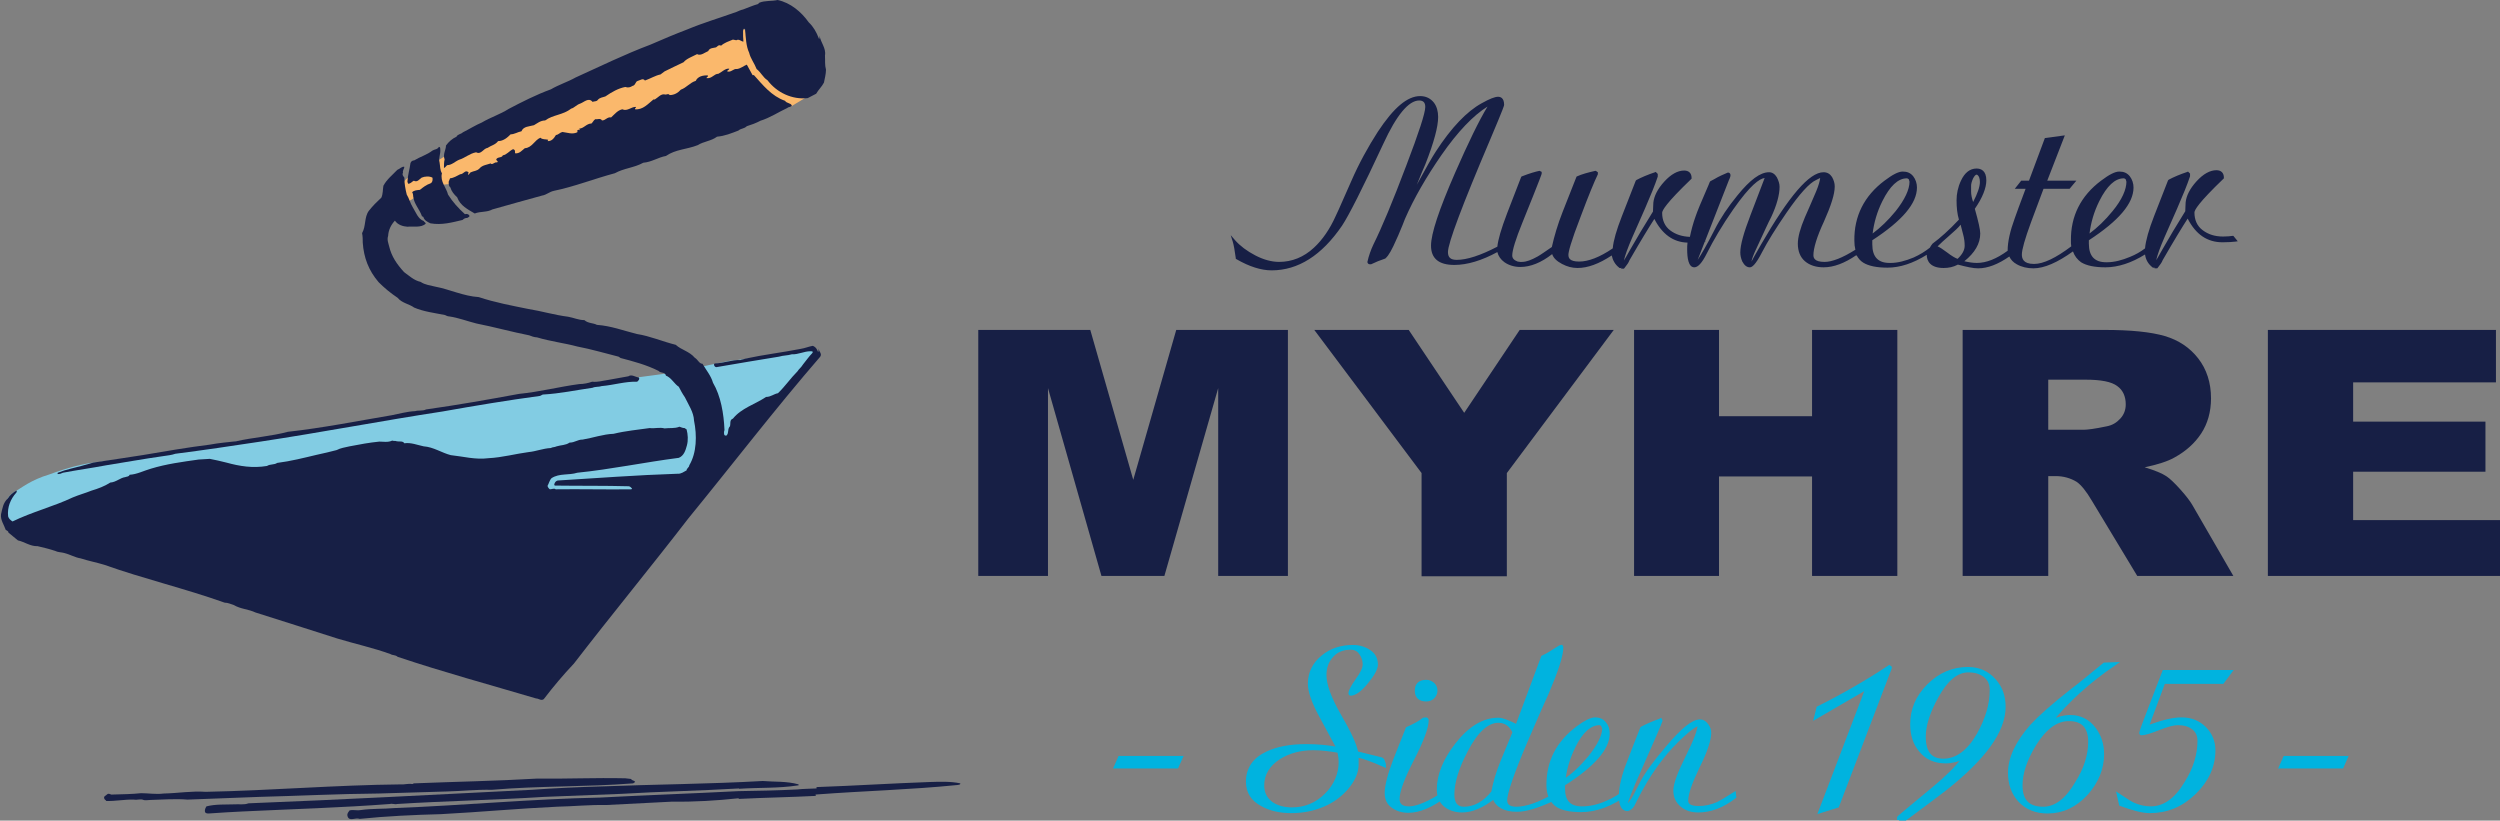
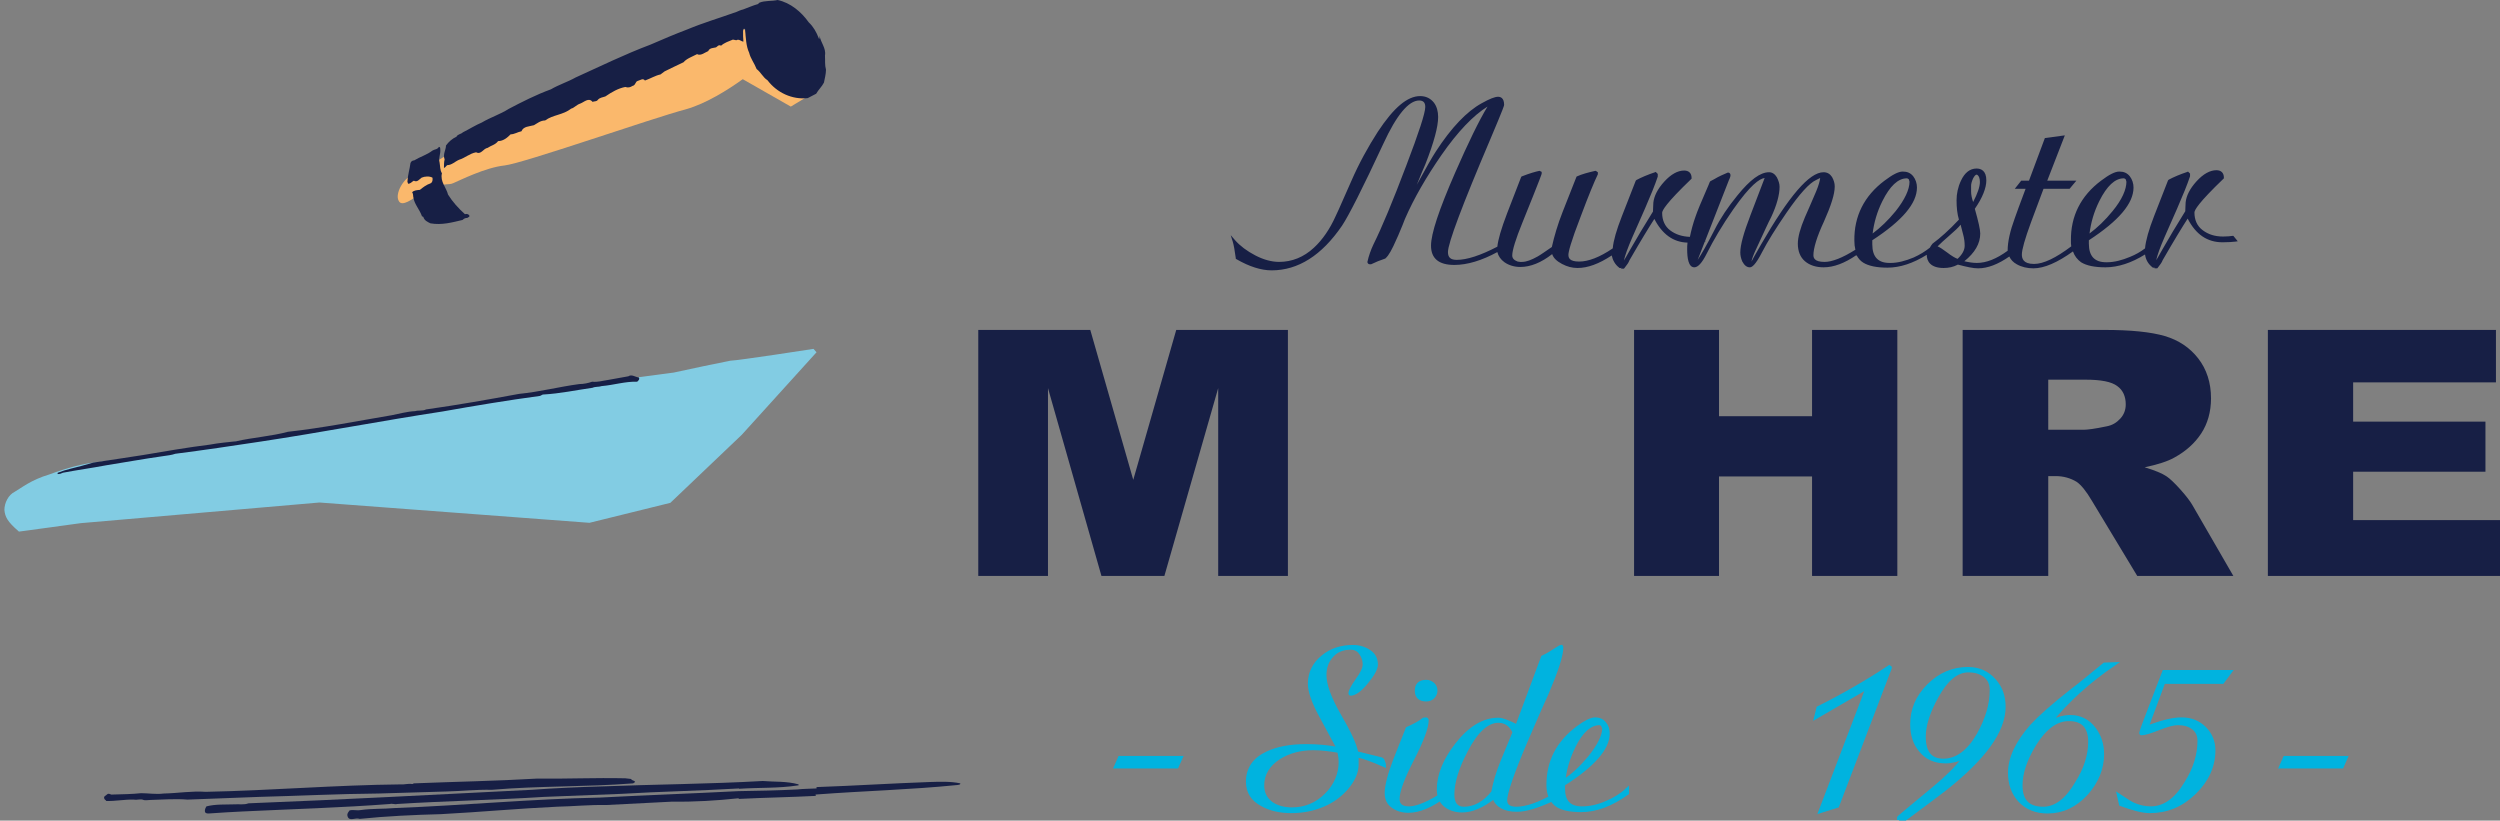
<svg xmlns="http://www.w3.org/2000/svg" version="1.1" id="Layer_1" x="0px" y="0px" viewBox="0 0 738.8 242.5" style="enable-background:new 0 0 738.8 242.5;" xml:space="preserve">
  <rect x="0" y="0" width="738.8" height="242.5" fill="#808080" stroke="none" />
  <style type="text/css">
	.st0{fill-rule:evenodd;clip-rule:evenodd;fill:#FFFFFF;}
	.st1{fill-rule:evenodd;clip-rule:evenodd;fill:#FAB86C;}
	.st2{fill-rule:evenodd;clip-rule:evenodd;fill:#82CCE3;}
	.st3{fill-rule:evenodd;clip-rule:evenodd;fill:#171F45;}
	.st4{fill:#171F45;}
	.st5{fill:#00B3DF;stroke:#00B3DF;stroke-miterlimit:10;}
</style>
  <g>
    <path class="st0" d="M203.3,21.4L203.3,21.4L203.3,21.4C203.3,21.4,203.3,21.4,203.3,21.4z" />
    <path class="st1" d="M219.5,23.4l14.2,8.1l4.8-2.9l-5.1-1.1l-9-7.9c0,0-1.4-4-3.1-7.6c-1.7-3.5-0.1-4.1-4.5-2.8   c-4.8,1.2-7.7,2.7-12.3,4.5c-4.8,1.7-18.7,8.8-24.6,11.2c-6,2.1-21.5,9.3-29.7,11.6c-8.4,2.7-23.9,13.2-27.5,14.7   c-3.6,1.3-6,6.1-4.9,8.1c0.9,2.1,4.4-0.7,6.3-2c1.8-1.1,2.9-0.7,5-2c2.5-1.3,3.4-0.5,4.9-1.2c1.7-0.7,9.4-4.6,15.1-5.2   c5.5-0.6,43.7-14,53.6-16.6C208.7,30.6,215.2,26.5,219.5,23.4z" />
    <path class="st2" d="M5.6,157.1l18.3-2.5l70.5-6.1l79.8,6l23.9-5.9l21.1-20.1l22.1-24.4l-0.9-1c0,0-21.9,3.4-24.6,3.5   c-2.7,0.5-12.6,2.6-16.7,3.5c-3.8,0.5-27.4,3.5-30.7,4.4c-3.3,1.1-94.1,15.3-100,16.2c-5.9,1-35.1,5.4-39.5,5.9   c-4.2,0.3-9.2,1.7-14.3,3.6c-5.4,1.6-8.3,4-10.2,5.1c-1.9,0.9-3.1,3.3-3.1,5.4C1.5,152.7,2.1,154.1,5.6,157.1z" />
    <path class="st3" d="M186.5,230.2l-1.7-0.2c-8.9-0.2-17.7,0.2-26.3,0.1c-11.8,0.7-24,0.9-36.2,1.4l-0.4,0.2   c-1.5-0.2-2.3,0.2-3.4,0.1c-19.6,0.2-38.1,1.8-57.7,2.2c-4.2-0.3-8,0.4-12.4,0.5c-2.3,0.3-4.6-0.1-6.7-0.1   c-2.8,0.3-5.3,0.3-8.4,0.4c-0.6,0.2-1.1-0.6-1.7,0c-0.4,0.4-1,0.5-0.8,1.1c0,0.4,0.4,0.4,0.6,0.8c2.7,0.1,5.5-0.5,8.2-0.4   c0.9,0.2,1.9-0.3,2.8,0.1c0.5,0.2,1.3,0,2.1,0c3.4-0.1,7.5-0.4,10.9-0.1l21.1-0.8c11.8-0.3,23.4-0.9,35.4-1l20-0.6   c4.5-0.1,8.7-0.6,13.5-0.5c13.9-1.2,27.8-0.8,41.7-1.9l0.6-0.4C187.4,230.5,186.8,230.8,186.5,230.2z" />
    <path class="st3" d="M283.8,231.5c-2.8-0.6-5.9-0.5-9-0.4c-11.4,0.4-22.1,1.1-33.5,1.5v0.4c-1.9,0.1-4,0.1-5.7,0.3   c-5.9,0.3-11.5,0.4-17.4,0.5c-13.7,0.7-27.6,1.2-41,1.9c-20,0.4-39.8,2.3-60.6,3.1c-3.4,0.3-6.5,0.1-10.1,0.6   c-1.2,0.2-2.1-0.2-3.2,0.1c-0.4,0.6-0.8,0.9-0.6,1.7c0.5,1.7,2.3,0.3,3.6,0.8c7.6-0.8,16.2-1.2,24-1.4c11.5-0.6,23.3-1.7,34.3-2.2   c4.8-0.1,9.7-0.6,14.5-0.5l19.6-1c6.5,0.1,13.1-0.3,19.6-1v0.2c7.8-0.4,15.2-0.5,22.8-0.9c0-0.2-0.2-0.4,0-0.4   c14.5-1.1,27.8-1.4,41.7-2.8C283.5,231.9,283.8,231.9,283.8,231.5z" />
    <path class="st3" d="M236,231.8c-3.6-1-7.2-0.7-10.6-1c-15.8,0.9-32.2,1-47.6,1.6c-7.1,0.2-13.7,0.5-20.6,1   c-28.2,1.4-55.6,2.9-83.8,4c-1.2,0.5-2.8,0.2-4.2,0.3c-2.5,0.1-5.5-0.1-8.2,0.6c-0.2,0.4-0.6,0.9-0.4,1.7c0.2,0.4,0.7,0.4,1.1,0.4   c3.7-0.3,6.7-0.4,10.1-0.6c14.5-0.7,29-1.1,43.4-2.2c0.8-0.2,1.6,0.2,2.1,0c14.1-0.9,29.5-1.2,43.4-2.1l22.9-0.9   c11.6-0.7,23.2-0.9,34.8-1.6v0.1c6.1-0.4,11.6-0.1,17.4-1C236,232.2,236,232,236,231.8z" />
    <path class="st3" d="M239,6.6c-2.2-3.1-5.4-5.8-9.2-6.6c-1.7,0.4-3.7,0.1-5.4,0.8l-0.4,0.4c-1.5,0.4-3,1.1-4.4,1.6   c-0.6,0.1-1.4,0.5-1.9,0.7c-5,1.8-9.8,3.2-14.6,5.2c-3.7,1.4-7.2,2.9-10.9,4.5c-7.7,2.9-14.8,6.4-22.1,9.7   c-2.3,1.3-4.9,2.1-7.3,3.5c-4.4,1.6-8.7,3.8-12.5,5.8c-2.5,1.6-5.4,2.5-7.9,4c-1.9,0.8-3.6,1.9-5.6,2.9c-0.6,0.6-1.5,0.5-1.9,1.3   c-1.3,0.6-2.3,1.5-3.1,2.6c0,1.3-1,2.6-0.4,4.1c-0.2,0.8-0.2,1.7-0.2,2.5c0.4,0,0.6-0.6,1-0.8c1.3,0,2.3-1.1,3.5-1.6   c1.7-0.5,3-1.8,5-2.2c1.5,0.8,2.1-1.1,3.4-1.3c1-0.7,2.3-0.9,3.1-2c1.6,0,2.8-1.1,3.7-2c1.1,0,2.1-0.7,3.2-0.9   c0.6-1.5,2.3-1.4,3.7-1.8c0.9-0.5,1.9-1.4,3.3-1.4c2.3-1.7,5.3-1.6,7.7-3.5c0.9-0.2,1.5-1.1,2.7-1.5c1.1-0.4,2.5-1.9,3.6-0.5   c0.6-0.2,1.2-0.1,1.5-0.5c0.6-0.8,1.5-0.8,2.3-1.1c1.9-1.3,3.8-2.4,5.9-2.8c0.8,0.3,1.5,0.1,2.1-0.3c1-0.2,0.8-1.3,1.6-1.5   c0.8-0.2,1.5-0.9,2.1-0.1c1.7-0.6,3.1-1.5,4.6-1.8l1.2-0.9c1.9-0.9,3.6-1.8,5.6-2.7c0.9-1.1,2.7-1.7,4-2.4c1.1,0.6,2.3-0.5,3.3-0.9   c0.4-1,1.6-0.9,2.3-1.1c0.4-0.2,0.7-0.9,1.5-0.5c1-0.9,2.3-1.3,3.5-1.8l1,0.2c0.8-0.5,1.5,0.4,2.1,0.4c-0.1-0.9-0.1-2.1-0.1-3.2   l0.2-0.6c0.2,0,0.4,0,0.4,0.2c0.2,2.5,0.3,5,1.2,6.9c0.4,1.7,1.5,3,2.2,4.8c1.3,1,1.9,2.5,3.2,3.3c2.8,3.7,7.3,5.8,11.9,5.3   l2.5-1.3c0.6-1.1,1.7-2.1,2.3-3.3c0.2-1.1,0.6-2.5,0.6-3.8c-0.4-1.5-0.2-2.6-0.3-4.2c0.4-2.2-1.3-3.8-1.6-5.9v0.9h-0.2   C241.3,9.5,240.3,7.8,239,6.6z" />
-     <path class="st3" d="M222.4,22.2l-1.7-3.1c-1,0.4-1.7,1.1-2.9,1.3c-1.1-0.2-1.7,1.1-2.9,0.7c0-0.4,0.6-0.4,0.6-0.8   c-1.1-0.2-2.3,1.1-3.2,1.5c-1.3,0-1.9,1.5-3.5,1.3c0-0.4,0.6-0.4,0.4-0.8c-1.5-0.1-3,0.3-3.6,1.6c-1.7,0.5-2.7,2-4.4,2.6   c-0.8,0.9-1.9,1.6-3.3,1.6c-0.4-0.6-0.9,0-1.5-0.2c-1.1-0.2-1.9,0.9-2.9,1.5h-0.4c-1.6,1.3-3.1,3.1-5.4,2.9   c-0.2-0.4,0.4-0.4,0.2-0.7c-1.3-0.1-2.5,1.4-4,0.7c-1.4,0.3-2.3,1.5-3.3,2.4c-1.2-0.2-1.6,0.9-2.7,0.9c-0.4-0.8-1.5-0.2-1.9-0.4   c-0.6,0.3-0.6,0.7-1.2,1.3c-1.5,0-2.3,1.5-3.6,1.5l0.1,0.4c-0.1,0.3-0.1-0.2-0.5,0c-0.4,0.1,0,0.3-0.2,0.7   c-1.5,0.7-2.8,0.1-4.4-0.1c-0.8,0.2-1.1,0.8-1.9,0.9c-0.6,1-1.3,1.9-2.5,1.8c0-0.1,0.2-0.1,0.2-0.4c-0.8-0.2-1.7,0-2.3-0.6   c-1.7,0.7-2.5,3-4.6,3.1c-0.8,0.6-1.6,1.7-2.9,1.5c0-0.2,0-0.4,0-0.6c0-0.4-0.4-0.6-0.6-0.6c-1.1,0.5-1.9,1.7-3,1.8   c-0.2,0.7-1.2,0.5-1.7,0.9c-0.8,0.6,0.7,0.8,0,1.2c-0.8-0.2-1.4,0.9-1.9,0.3c-1.1,0.4-2.5,0.5-3.3,1.5c-0.8,0.8-1.7,0.7-2.5,1.1   c-0.4,0.1-0.6,0.9-0.9,0.7c0-0.4,0.4-0.6,0-0.8c-0.9-0.6-1.3,0.7-2.3,0.7c-1,0.5-1.9,1.1-3,1.2l-0.4,1c0,0.8,0,1.3,0.5,1.7   c0.3,1.1,1.1,2.1,2,2.9c0.9,2.5,3.2,3.6,5.2,4.8c1.7-0.7,3.6-0.3,5.2-1.2c5-1.4,9.9-2.8,14.7-4.1c1.3-0.2,2.1-1.1,3.5-1.4   c5.9-1.2,12-3.6,18-5.2c2.7-1.5,5.7-1.6,8.4-3.1c2.5-0.2,4.4-1.6,6.7-2c2.9-2,6.1-1.9,9.4-3.2c1.7-1.1,4-1.2,5.7-2.5   c2.3-0.2,4.2-1,6.3-1.8c0.8-0.7,1.7-0.5,2.5-1.3c1.3-0.4,2.7-0.9,4-1.6c2.9-0.9,5.4-2.6,8-3.8c0.4-0.4,1.2-0.2,1.3-0.7   c-0.3-0.8-1.5-0.6-2-1.4c-4-1.4-6.6-4.7-9.2-7.6L222.4,22.2z" />
    <path class="st3" d="M130.1,44c0-0.2,0-0.6-0.4-0.6c-0.4,0.8-1.3,0.7-1.9,1.1c-1.7,1.3-3.6,1.8-5.4,2.9c-0.4,0-0.9,0.2-1.1,0.8   c-0.2,1.7-0.8,3.5-0.9,5.5l0.2,0.6c0.8,0,1.2-0.7,1.7-0.9c1,0.6,1.7-0.5,2.3-0.9c0.9-0.4,2.3-0.5,3.2,0c0.1,0.4,0.1,1.4-0.6,1.7   c-1.2,0.4-2.1,1.1-3.1,1.9c-0.8,0.1-1.7,0.1-2.3,0.7c0.4,0.6,0.2,1.1,0.4,1.7c0.3,1.9,1.8,3.4,2.5,5.4l0.4,0.2   c0.3,1.1,1.3,1.5,2.1,1.9c3.4,0.6,6.5-0.3,9.5-1c0.4-0.4,0.8-0.6,1.4-0.6c0.2-0.2,0.8-0.3,0.6-0.7c-0.2-0.4-0.8-0.6-1.3-0.4   c-1.9-1.7-3.7-3.7-5-5.8c-0.5-2.1-2.4-3.8-1.8-6.3c-0.6-0.9-0.5-2.1-0.7-3.2C129.5,46.7,130.3,45.5,130.1,44z" />
-     <path class="st3" d="M119.1,51c-0.2-0.6,0.4-1.2,0.4-1.7c-0.7-0.2-1.3,0.6-2.1,0.9c-1.4,1.5-3.1,2.8-4.1,4.7   c-0.2,1.1-0.1,2.4-0.6,3.5c-1.4,1.3-2.5,2.4-3.7,3.9c-1.4,1.9-0.8,4.5-2,6.6c0.2,1,0.2,1.9,0.2,2.8c0.3,4.4,1.7,8.2,4.7,11.7   c1.7,1.7,3.5,3.2,5.6,4.6c1.3,1.6,3.4,1.8,4.9,2.9c2.8,1.2,6.1,1.6,9.1,2.2c0.4,0.2,0.8,0.4,1.2,0.4c2.8,0.4,5.3,1.4,8.1,2.1   c5.1,1,10.5,2.5,15.6,3.5c0.5,0.2,1.5,0.6,2.3,0.6c4,1.2,8.2,1.7,11.9,2.7c4.2,0.8,8.2,2,12.2,3l0.6,0.4c3.8,1,7.6,2,11.2,3.8   c0.7,0.8,1.9,0.2,2.2,1.4c1.6,0.6,2.5,2.5,3.8,3.3c0.5,1,1.1,2.1,1.8,3.1c1.1,2.3,2.6,4.4,2.7,6.9c0.9,4.4,0.8,9.5-1.4,13.2   c0,0.6-0.8,0.9-0.8,1.5c-0.8,0.4-1.6,1.1-2.7,1c-12.2,0.4-23.8,1.3-35.4,2c-0.6,0.2-0.8,0.5-1,1.1c0,0.4,0.1,0.4,0.4,0.4   c7,0.1,14.5,0,21.7,0.2l0.4,0.2c0.2,0.2,0.8,0.6,0.2,0.7c-7.2,0.1-14.9-0.1-22.3,0c-0.4-0.4-1.1,0-1.7,0c-0.3-0.2-0.6-0.6-0.7-1   c0.4-0.7,0.6-1.7,1.2-2.3c2.3-1.5,5.1-0.8,7.6-1.6c9.9-1,19.9-3.1,30-4.4c1.5-0.6,2-2.2,2.4-3.7c0.4-1.5,0.3-3.2-0.1-4.7l-0.6-0.4   c-0.6,0-0.9-0.2-1.5-0.4c-1.5,0.6-2.9,0.3-4.4,0.5c-1.5-0.4-2.9,0.1-4.4-0.1c-3.4,0.5-7,0.8-10.7,1.7c-3,0.1-6.1,1.2-9.1,1.7   c-1.6,0-2.3,0.9-3.9,0.9c-1.1,0.8-2.5,0.7-3.8,1.1c-0.6,0.3-1.3,0.2-1.7,0.5c-2.3,0.1-4.4,1-6.6,1.2c-3.8,0.5-7.8,1.6-11.8,1.8   c-4,0.5-7.4-0.5-11.2-0.9c-2.7-0.7-5.1-2.4-8-2.6c-1.9-0.4-3.8-1.2-5.7-0.9c-0.5-0.8-1.5-0.4-2.3-0.6c-0.4-0.2-0.8,0-1.3-0.2   c-1.2,0.6-2.7,0.3-3.8,0.3c-3,0.3-5.7,0.8-8.8,1.4c-1.3,0.3-2.7,0.5-3.8,1.1c-1.9,0.5-4,1-5.9,1.4c-3.8,0.9-7.7,1.9-11.7,2.4   c-0.8,0.6-2.1,0.3-3,0.9c-4.2,0.7-8,0.1-12-1c-1.7-0.4-3.2-0.8-4.9-1.1l-3.3,0.2c-4.9,0.7-9.5,1.3-14.1,2.7   c-2.1,0.6-4.2,1.7-6.3,1.8c-0.2,0.6-0.8,0.5-1.3,0.7c-1.5,0.2-2.7,1.5-4.4,1.6c-1.7,1.1-3.6,1.8-5.6,2.4c-1.7,0.7-3.6,1.2-5.5,2   c-5.7,2.7-12.1,4.3-17.8,7.1c-0.6-0.4-1.1-0.8-1.3-1.5c-0.3-2.7,0.7-5.1,2.4-7c0.2-0.2,0.2-0.6,0-0.6c-1,0.6-1.9,1.3-2.5,2.3   c-1.4,1.3-1.6,3-2,4.7c-0.2,1.7,0.9,3.1,1.4,4.6c0.4,0.2,0.8,0.4,0.8,0.8l2.8,2.3c1.9,0.4,3.7,1.8,5.8,1.7c1.7,0.4,3.4,0.8,5.2,1.4   c0.7,0.4,1.9,0.4,2.6,0.6c1.7,0.4,3.4,1.4,4.9,1.6c2.5,0.8,4.7,1.2,7,1.9c11.5,4.1,23.8,7,35.6,11.2c1,0,1.7,0.4,2.7,0.7   c2,1.2,4.3,1.2,6.4,2.2c8.1,2.6,16.2,5.1,24.2,7.7c5.3,1.6,10.8,2.8,15.7,4.6c0.6,0.4,1.5,0.2,2.1,0.8c13.4,4.5,27.4,8.3,40.9,12.3   c0.8,0,1.5,0.8,2.3,0.2c2.9-3.8,5.7-7.1,8.9-10.5c11.1-14.4,22.8-28.6,33.9-43c13-15.9,25.5-32.2,38.9-47.7   c0.6-0.9-0.4-1.5-0.5-2.4v0.9h-0.2c-0.2-0.5-0.5-1.3-1.5-1.7c-1.2,0.2-2.3,0.7-3.6,0.9c-5.6,1.1-10.9,1.7-16.4,2.9   c-0.4,0.2-1,0.2-1.4,0.4c-2.6-0.1-4.7,0.9-7.6,1c-0.2,0.2-0.2,0.3-0.2,0.3c0,0.4,0.3,0.8,0.7,0.8c6.3-1.1,12.4-2.1,18.5-3.1   c1.3-0.4,2.5-0.3,3.8-0.7c1.9,0.1,3.6-0.9,5.5-0.9c0.4,0,1,0,0.5,0.6c-0.9,0.9-1.8,2.2-2.7,3.3c-0.6,1-1.2,1.3-1.6,2   c-2.1,2.1-3.7,4.5-5.8,6.5c-1.2,0.2-2.1,1.1-3.5,1.1c-3.3,2.2-7.3,3.3-9.8,6.4c-1.1,0.4-0.6,1.5-0.9,2.3c-0.8,0.8-0.2,1.9-1,2.7   c-0.2,0.1-0.4,0-0.6-0.1c-0.2-0.3-0.2-1.1,0-1.5c-0.2-4.9-1.1-10.1-3.4-14c-0.6-2.1-2-3.7-3.1-5.6c-1,0-1.3-1.2-2.3-1.8   c-1.6-1.9-4-2.3-5.6-3.8c-4-1-7.6-2.6-11.5-3.2c-4-1-7.6-2.4-11.8-2.7c-1.1-0.6-2.6-0.4-3.7-1.4c-1.7,0-3.1-0.7-4.8-1   c-4-0.5-8-1.7-11.8-2.3c-4.9-1-9.8-1.9-14.6-3.5c-4.6-0.3-8.6-2.3-12.9-3.1c-1.5-0.4-3-0.5-4.3-1.4c-1.9-0.4-3.4-1.8-4.9-2.9   c-2.1-2.3-3.7-4.6-4.4-7.6c-0.2-0.9-0.7-1.9-0.3-3.1c0.1-1.7,0.8-3.2,2-4.5c0.9,1.3,2.4,1.7,3.7,1.8c1.7-0.2,4,0.4,5.4-0.9   c0-0.4-0.4-0.4-0.6-0.8c-1.7-0.6-2.3-2.6-3.2-4c-0.8-1.3-1.1-2.7-1.8-3.8c-0.4-1.6-0.7-3.3-0.7-4.8C119.7,52.4,118.6,51.9,119.1,51   z" />
    <path class="st3" d="M188.7,111.5c-0.9,0-2-1-3-0.3l-6.1,1.1c-1.5,0.2-3,0.7-4.6,0.5c-1.1,0.4-2.5,0.7-3.8,0.7   c-6,0.8-11.7,2.3-17.8,2.9c-9.2,1.7-18.3,3.3-27.5,4.6c-0.9,0.5-2.3,0.2-3.2,0.5c-2.4,0.1-4.8,0.8-6.9,1.2   c-10.1,1.7-20.6,3.8-30.7,4.9c-4.8,1.3-10.5,1.7-15.3,2.8c-2.7,0.3-5.1,0.5-7.8,1c-6.5,0.8-13.4,2-19.9,3.1   c-4.8,0.7-9.5,1.5-14.5,2.2c-2.3,0.7-4.4,1.2-6.7,1.8c-1.3,0.3-2.5,0.7-3.8,1.2c0,0-0.2,0.4,0,0.4c0.6,0,1.1-0.2,1.5-0.4   c4.2-0.8,8.6-1.4,12.8-2.2c5.7-0.9,11.1-1.9,16.8-2.7c1.3-0.2,2.5-0.3,3.6-0.7c8.6-1.1,16.6-2.3,25.2-3.6   c17.9-2.7,36.1-6.2,53.8-8.9c9.6-1.7,19.1-3.3,28.8-4.6l0.8-0.4c5.3-0.3,9.7-1.3,14.7-2c0.9-0.4,1.9-0.2,2.7-0.5   c3.6-0.3,6.9-1.4,10.5-1.3C188.7,112.5,189.2,111.9,188.7,111.5z" />
  </g>
  <g>
    <g>
      <path class="st4" d="M584.6,79.3c2.8,0,5.9-1.2,9.2-3.5c0.4,0.9,1.1,1.7,2.2,2.3c1.4,0.8,3.1,1.2,4.9,1.2c3.2,0,7.1-1.7,11.7-5    c0.5,1.4,1.3,2.4,2.4,3.2c1.6,1,4,1.5,7.2,1.5c3.7,0,7.7-1.3,11.7-3.8c0.2,1.5,0.9,2.8,2.2,3.8l0.1,0.1l0.1,0c0.2,0,0.3,0,0.3,0.1    l0.1-0.3v0.4h0.8l0.1-0.1c0.8-1,1.3-1.7,1.5-2.3c3.4-5.9,5.9-10,7.4-12.3c2.4,4.7,5.8,7,10.3,7c1.7,0,3-0.1,3.8-0.2l0.7-0.1    l-1.3-1.6l-0.2,0c-0.7,0.1-1.6,0.2-2.8,0.2c-2.4,0-4.4-0.6-6.1-1.9c-1.6-1.2-2.4-3-2.4-5.2c0-0.7,1.1-2.8,8.6-10l0.1-0.1v-0.2    c0-1.4-0.8-2.2-2.2-2.2c-1.9,0-3.9,1.1-5.9,3.3c-2,2.2-3,4.3-3.2,6.2c0,0.6-0.1,1.4-0.1,2.3v0.3c-2.6,4.2-4.9,8-6.7,11.2    c-1,1.8-1.6,2.8-1.9,3.3c0.3-1.4,1.1-3.7,2.5-6.9l3.7-8.4c1.7-3.9,3-7.1,3.8-9.5l0-0.1l0-0.7l-0.6-0.6l-0.2,0.1    c-2.1,0.7-4,1.5-5.5,2.3l-0.1,0.1l-0.1,0.1c-2,5.2-3.4,8.7-4.1,10.5c-1.6,4.1-2.5,7.3-2.7,9.6c-1.3,1-2.7,1.8-4.4,2.5    c-2.4,1-4.7,1.6-6.8,1.6l-0.3,0c-3.4,0-5.1-1.8-5.1-5.5V71c8.9-5.8,13.2-10.9,13.2-15.6c0-1.2-0.4-2.4-1.1-3.3    c-0.8-1-1.8-1.4-3.1-1.4c-1.3,0-3,0.9-5.4,2.7c-6,4.5-9,10.5-8.9,17.7c0,0.6,0,1.2,0.1,1.7c-4.5,3.4-8.2,5.2-11,5.2    c-3.2,0-3.6-1.6-3.6-2.8c0-1.4,0.9-4.6,2.7-9.5l3.7-9.9h7.7l2-2.4H605l5.2-13.4l-5.9,0.8l-4.7,12.6l-2.3,0l-1.9,2.4l3.2,0    c-1.7,4.5-2.7,7.3-3.2,8.7c-1.4,3.8-2.1,7-2.1,9.5c0,0,0,0.1,0,0.1c-3.3,2.4-6.3,3.6-9.1,3.6c-1.2,0-2.4-0.2-3.7-0.5    c3.1-2.5,4.7-5.2,4.7-8.2c0-1.1-0.5-3.4-1.6-7.3c2.3-3.3,3.4-6.2,3.4-8.4c0-2.9-1.6-3.5-2.9-3.5c-1.9,0-3.5,1.2-4.6,3.6    c-0.9,1.9-1.3,3.9-1.3,5.8c0,2.1,0.2,4,0.7,5.7c-2.9,3.1-5.5,5.4-7.8,7.1c-0.3,0.4-0.6,0.8-0.8,1.2c-1.4,1.1-3,2.1-4.8,2.9    c-2.4,1-4.7,1.6-6.8,1.6l-0.3,0c-3.4,0-5.1-1.8-5.1-5.5v-0.9l0,0l0,0V71c8.9-5.8,13.2-10.9,13.2-15.6c0-1.2-0.4-2.4-1.1-3.3    c-0.8-1-1.8-1.4-3.1-1.4c-1.3,0-3,0.9-5.4,2.7c-6,4.5-9,10.5-8.9,17.7c0,1,0.1,1.9,0.3,2.7c-3.8,2.4-6.9,3.6-9.1,3.6    c-3,0-3.3-1.2-3.3-2c0-2,1-5.4,3.1-9.9c2.1-4.7,3.2-8.1,3.2-10.4c0-1-0.3-1.9-0.8-2.8c-0.6-0.9-1.4-1.4-2.5-1.4    c-4.2,0-10.2,7-18.5,21.4c-1.8,3.1-2.5,4.4-2.8,5c0.1-0.7,0.5-1.9,1.7-4.4c2-4.3,3.3-7.2,4.1-8.7c1.7-3.6,2.5-6.7,2.5-9    c0-0.9-0.3-1.8-0.8-2.8c-0.6-1-1.4-1.5-2.3-1.5c-2.6,0-5.6,2.2-9.4,6.9c-2.7,3.3-5,6.7-6.7,10.1c-2.3,4.5-4,7.4-5,8.9l2.1-5.4    l0.2,0l-0.1-0.2l7-17.9c0.5-1,0.5-1.4,0.5-1.5c0-0.4-0.2-0.7-0.6-0.8l-0.1,0l-0.1,0c-1.2,0.5-2.6,1.1-4.1,2    c-1,0.5-1.1,0.6-1.1,0.6c-0.1,0.1-0.1,0.1-0.5,1.1c-2.2,5-3.4,8-3.8,9.2c-0.8,2.2-1.3,4.2-1.7,6.1c-2.3-0.1-4.2-0.7-5.8-1.9    c-1.6-1.2-2.4-3-2.4-5.2c0-0.7,1.1-2.8,8.6-10l0.1-0.1v-0.2c0-1.4-0.8-2.2-2.2-2.2c-1.9,0-3.9,1.1-5.9,3.3c-2,2.2-3,4.3-3.2,6.2    c0,0.6-0.1,1.4-0.1,2.3v0.3c-2.6,4.2-4.9,8-6.7,11.2c-1,1.8-1.6,2.8-1.9,3.3c0.3-1.4,1.1-3.7,2.5-6.9l3.7-8.4    c1.7-3.9,3-7.1,3.8-9.5l0-0.1l0-0.7l-0.6-0.6l-0.2,0.1c-2.1,0.7-4,1.5-5.5,2.3l-0.1,0.1l-0.1,0.1c-2,5.2-3.4,8.7-4.1,10.5    c-1.6,4.1-2.5,7.2-2.7,9.5c-3.8,2.6-7.2,3.9-9.9,3.9c-2.9,0-3.2-1.1-3.2-2c0-0.8,0.6-3.5,3.7-11.5c2.2-5.9,3.9-10,5-12.3l0-0.6    l-0.6-0.4l-0.2,0c-2.2,0.5-4,1-5.3,1.6l-0.2,0.1l-4.1,10.4c-1.5,3.8-2.5,7.3-3.2,10.4c-1.9,1.3-3.3,2.3-4.2,2.8    c-1.8,1-3.3,1.6-4.6,1.6l-0.6,0c-0.2,0-0.4-0.1-0.7-0.1c-1.1-0.4-1.6-1-1.6-1.8c0-1.5,1-4.8,3-9.7c5.7-14.1,5.7-14.4,5.7-14.5    l0-0.5l-0.6-0.3l-0.1,0c-1,0.2-2.8,0.7-5.1,1.6l-0.2,0.1l-0.1,0.2c-2.1,5.5-3.5,9-4.1,10.6c-1.8,4.7-2.7,7.9-2.9,9.9    c-5,2.6-9,3.9-12,3.9c-1.8,0-2.6-0.7-2.6-2.3c0-2.6,4.2-13.8,12.5-33.3c4.1-9.7,4.1-10,4.1-10.2c0-2.1-1.1-2.4-1.8-2.4    c-0.9,0-2.5,0.6-4.8,1.9c-4.4,2.4-9,7.2-13.6,14.3c-1.1,1.7-3,5-5.6,9.8c1.1-2.7,1.9-4.7,2.5-6c2.6-6.6,3.8-11.2,3.8-14    c0-1.7-0.4-3.1-1.2-4.2c-1-1.3-2.4-2-4.1-2c-3.8,0-7.8,3.4-12.5,10.5c-2.9,4.5-5.6,9.4-7.9,14.7c-3.8,8.6-4.5,10.2-4.6,10.3    c-1.7,3.8-3.9,7-6.4,9.3c-3,2.8-6.5,4.2-10.3,4.2c-2.1,0-4.5-0.6-7-1.9c-2.5-1.3-4.5-2.8-6-4.5l-1.3-1.5l0.6,1.9    c0.3,1,0.6,2.6,0.9,4.9l0,0.2l0.2,0.1c3.8,2.2,7.3,3.3,10.4,3.3c7.8,0,14.8-4.4,20.8-13.2c2-3,6.1-11.1,12.2-24.2    c3.9-8.5,7.5-12.8,10.6-12.8c1.2,0,1.8,0.6,1.8,1.9c0,1.8-1.9,7.6-5.6,17.3c-4,10.6-7.3,18.5-9.7,23.3c-0.8,1.7-1.4,3.4-1.8,5.2    c0,0.4,0.3,0.7,0.7,0.7h0.2l0.2,0c1.2-0.6,2.7-1.2,4.2-1.7l0.1-0.1c0.9-0.8,1.9-2.6,3.2-5.6l0.5-1.1c1-2.4,1.7-4,2-4.9    c2.6-6,6.3-12.4,10.8-18.9c4.8-6.9,9.4-11.7,13.6-14.3c-2.5,4.1-5.7,10.7-9.6,19.6c-4.8,11-7.1,18-7.1,21.5c0,3.8,2.3,5.7,6.9,5.7    c3.8,0,8.1-1.3,12.7-3.8c0.3,1.2,1,2.2,2.1,3c1.3,0.9,2.9,1.4,4.7,1.4c3,0,6.2-1.3,9.4-3.8c0.4,1.2,1.4,2.1,2.9,2.9    c1.5,0.8,3,1.2,4.6,1.2c3,0,6.3-1.2,10.1-3.7c0.3,1.4,1,2.7,2.2,3.6l0.1,0.1l0.1,0c0.2,0,0.3,0,0.3,0.1l0.1-0.3v0.4h0.8l0.1-0.1    c0.8-1,1.3-1.7,1.5-2.3c3.4-5.9,5.9-10,7.4-12.3c2.3,4.5,5.6,6.9,9.8,7c-0.1,0.7-0.1,1.4-0.1,2c0,2.3,0.3,5.3,2.1,5.3    c1.1,0,2.3-1.3,3.7-4.1c2-4,4.6-8.4,7.8-13c5.1-7.3,7.8-9.1,9.3-9.3l-4.2,11c-2,5.2-3,8.8-3,11c0,0.9,0.2,1.8,0.6,2.7    c0.6,1.1,1.3,1.7,2.2,1.7c0.6,0,1.6-0.5,3.7-4.6c1.5-2.9,3.9-6.8,7.2-11.6c3.8-5.5,6.7-8.7,8.7-9.6l1.2-0.6c-0.1,1-0.5,2.3-1.2,4    c-1.6,3.7-2.7,6.3-3.3,7.6c-1.4,3.3-2.1,5.9-2.1,7.8c0,2.2,0.7,4,2.1,5.2c1.4,1.2,3.3,1.8,5.5,1.8c3,0,6.2-1.2,9.7-3.6    c0,0,0,0,0,0v0.2l0.1-0.1c0.5,0.9,1.1,1.6,1.9,2.1c1.6,1,4,1.5,7.2,1.5c3.7,0,7.6-1.3,11.6-3.8c0,1.8,1,3.9,5,3.9    c1.5,0,2.9-0.3,4.2-1C581.3,78.9,583.1,79.3,584.6,79.3z M580.6,72.6c0,1.3-0.7,2.6-2.1,3.9c-0.8-0.3-1.8-0.9-3.1-1.9    c-1.2-0.9-2.1-1.5-2.8-1.8c0.8-0.8,2-1.9,3.5-3.2c1.5-1.3,2.6-2.3,3.3-3.2l0.7,2.7C580.5,70.5,580.6,71.7,580.6,72.6z M585.1,53.8    c0,1.4-0.7,3.4-2,5.9c-0.4-1.2-0.6-2.2-0.6-3.1v-1.7c0-0.6,0.2-1.3,0.6-2.2c0.4-0.7,0.7-1.1,1.1-1.1    C584.8,51.9,585.1,52.7,585.1,53.8z M624.3,62.4c-2.2,2.7-4.5,4.9-6.8,6.6c0.4-3.2,1.3-6.4,2.9-9.6c2.2-4.4,4.6-6.7,7.2-6.7    c0.2,0,0.4,0.1,0.6,0.3c0.1,0.4,0.2,0.6,0.2,0.7C628.4,56,627.1,59,624.3,62.4z M560.2,62.4c-2.2,2.7-4.5,4.9-6.8,6.6    c0.4-3.2,1.3-6.4,2.9-9.6c2.2-4.4,4.6-6.7,7.2-6.7c0.2,0,0.4,0.1,0.6,0.3c0.1,0.4,0.2,0.6,0.2,0.7C564.3,56,562.9,59,560.2,62.4z" />
    </g>
  </g>
  <g>
    <path class="st4" d="M289.1,97.5h33.1l12.7,44.3l12.7-44.3h33v72.7H360v-55.5l-15.9,55.5h-18.6l-15.8-55.5v55.5h-20.6V97.5z" />
-     <path class="st4" d="M388.4,97.5h27.9l16.4,24.5l16.4-24.5h27.8l-31.6,42.3v30.5h-25.2v-30.5L388.4,97.5z" />
    <path class="st4" d="M482.9,97.5H508V123h27.5V97.5h25.2v72.7h-25.2v-29.4H508v29.4h-25.1V97.5z" />
    <path class="st4" d="M580,170.3V97.5h41.9c7.8,0,13.7,0.6,17.8,1.8c4.1,1.2,7.4,3.4,9.9,6.6c2.5,3.2,3.8,7.2,3.8,11.8   c0,4-1,7.5-2.9,10.4c-1.9,2.9-4.6,5.3-7.9,7.1c-2.1,1.2-5.1,2.1-8.8,2.9c3,0.9,5.2,1.8,6.5,2.7c0.9,0.6,2.3,1.9,4,3.8   c1.8,2,2.9,3.5,3.5,4.5l12.2,21.1h-28.4l-13.4-22.2c-1.7-2.9-3.2-4.7-4.5-5.6c-1.8-1.1-3.9-1.7-6.2-1.7h-2.2v29.5H580z M605.2,127   h10.6c1.1,0,3.4-0.3,6.7-1c1.7-0.3,3-1.1,4.1-2.3c1.1-1.2,1.6-2.6,1.6-4.2c0-2.3-0.8-4.2-2.5-5.4c-1.7-1.3-4.8-1.9-9.4-1.9h-11V127   z" />
    <path class="st4" d="M670.3,97.5h67.3v15.5h-42.2v11.6h39.1v14.8h-39.1v14.3h43.4v16.5h-68.6V97.5z" />
  </g>
  <g>
    <path class="st5" d="M349,223.9l-1.2,2.7h-18.1l1.2-2.7H349z" />
    <path class="st5" d="M387,202.1c0-3.2,1.3-5.9,3.9-8c2.4-2,5.4-3,8.9-3c1.8,0,3.5,0.5,4.8,1.4c1.4,0.9,2.1,2.2,2.1,3.9   c0,1.2-1,3-2.9,5.3c-1.9,2.3-3.5,3.4-4.7,3.4c-0.1,0-0.1-0.1-0.1-0.2c0-0.7,0.7-2,2.1-4c1.4-1.9,2.1-3.4,2.1-4.6   c0-1.2-0.4-2.3-1.1-3.3c-0.7-1-1.7-1.5-3-1.5c-2.3,0-4.2,0.8-5.5,2.3c-1.4,1.5-2.1,3.4-2.1,5.7c0,2.9,1.4,6.7,4.1,11.5   c3.1,5.3,4.9,9.1,5.3,11.5l7.3,1.8l0.4,0.3c0.3,0.7,0.5,1.2,0.5,1.6c-3.4-1.5-6.1-2.5-8.1-2.9c0,0.4,0,1.3,0,2.6   c0,2.4-1.1,4.8-3.2,7.2c-1.9,2.1-4.1,3.7-6.7,4.8c-3,1.3-6.2,1.9-9.5,1.9c-3.4,0-6.3-0.7-8.6-2c-2.9-1.5-4.3-3.8-4.3-6.8   c0-3.9,2-6.7,5.9-8.5c3-1.4,6.8-2.1,11.4-2.1c3.4,0,6.6,0.3,9.6,0.9c-0.9-1.7-2.7-4.9-5.2-9.6C388.1,207.5,387,204.3,387,202.1   L387,202.1z M373.1,232.1c0,2.3,0.9,4,2.6,5.3c1.6,1.1,3.6,1.7,6.1,1.7c3.9,0,7.3-1.4,10.1-4.2c2.8-2.8,4.2-6.1,4.2-9.8   c0-0.7-0.1-1.7-0.4-3.1c-2.8-0.5-5.3-0.8-7.6-0.8c-3.8,0-7.2,0.9-10.1,2.7C374.8,226,373.1,228.7,373.1,232.1z" />
    <path class="st5" d="M420.7,212.6c0.1,0,0.3-0.1,0.7-0.1c0.2,0,0.3,0.1,0.3,0.4c0,2-1.4,5.9-4.3,11.5c-2.9,5.6-4.3,9.5-4.3,11.7   c0,1.8,1.1,2.7,3.3,2.7c2.4,0,6-1.5,10.7-4.6v0.9c-4,3-7.6,4.6-10.9,4.6c-1.8,0-3.4-0.5-4.6-1.4c-1.3-0.9-1.9-2.2-1.9-3.9   c0-2.1,0.8-5.3,2.4-9.5c0.6-1.6,1.9-4.8,3.8-9.6C417.9,214.4,419.6,213.5,420.7,212.6L420.7,212.6z M424.3,204.1   c0,0.7-0.3,1.4-0.8,1.9c-0.5,0.5-1.2,0.8-2,0.8c-1.9,0-2.9-0.9-2.9-2.7c0-1.8,1-2.7,2.9-2.7c0.8,0,1.4,0.3,2,0.8   C424,202.7,424.3,203.3,424.3,204.1z" />
    <path class="st5" d="M461,191.2l0.4-0.1l0.1,0.2c0,2.4-1.5,6.9-4.3,13.5c-1.1,2.4-3.2,7.1-6.2,14.1c-4.1,9.6-6.1,15.5-6.1,17.6   c0,1.6,1.1,2.4,3.2,2.4c3,0,6.7-1.3,11.1-3.8v1c-4.7,2.2-8.3,3.3-10.9,3.3c-3.7,0-6-1.3-6.8-3.8c-3.5,2.7-6.6,4-9.4,4   c-2.1,0-3.8-0.6-5.1-1.7c-1.3-1.1-1.9-2.7-1.9-4.6c0-4.2,1.8-8.7,5.4-13.3c3.9-5,8-7.4,12.3-7.4c1.1,0,2.9,0.7,5.5,2l7.6-20.4   C457,193.7,458.7,192.7,461,191.2z M442.8,213.1c-3.3,0-6.5,2.9-9.5,8.7c-2.7,5.1-4,9.4-4,13c0,2.7,1.1,4.1,3.3,4.1   c3.2,0,6.1-1.6,8.6-4.8c0.5-2.8,1.4-5.8,2.7-9c0.2-0.5,1.4-3.4,3.6-8.7C446.5,214.2,444.9,213.1,442.8,213.1z" />
    <path class="st5" d="M462,233.1c0,3.8,1.8,5.7,5.5,5.7c2.3,0,4.7-0.5,7.2-1.6c2.4-1,4.5-2.3,6.2-3.9v1.1c-4.7,3.4-9.3,5.1-13.6,5.1   c-3.2,0-5.5-0.5-7-1.4c-1.8-1.2-2.8-3.2-2.8-6.1c0-7,2.9-12.6,8.8-17c2.3-1.7,4-2.5,5.1-2.5c1.2,0,2.1,0.4,2.8,1.3   c0.7,0.8,1,1.8,1,3c0,4.4-4.4,9.4-13.2,15V233.1z M473.6,214.2c-0.3-0.2-0.6-0.4-0.9-0.4c-2.8,0-5.4,2.3-7.6,6.8   c-1.7,3.5-2.7,6.9-3,10.3c2.6-1.7,5.1-4,7.6-7c2.8-3.5,4.3-6.4,4.3-8.8C473.8,214.9,473.7,214.6,473.6,214.2z" />
-     <path class="st5" d="M490.7,212.8l0.1,0.2c-0.3,0.9-2.2,5.3-5.7,13.2c-3.1,6.9-4.6,10.7-4.6,11.5c0,0.2,0.1,0.3,0.3,0.3l0.4-0.1   c0.8-0.7,1.5-1.8,2.2-3.2c0.3-0.6,0.9-1.8,1.8-3.5c1.5-2.8,4.1-6.3,7.7-10.5c4.3-5.1,7.4-7.6,9.5-7.6c0.8,0,1.4,0.4,2,1.2   c0.6,0.8,0.8,1.5,0.8,2.3c0,2-1.1,5.4-3.4,10c-2.2,4.6-3.4,7.9-3.4,10c0,1.4,1.2,2.1,3.6,2.1c1.9,0,3.7-0.4,5.6-1.2   c0.8-0.4,2.4-1.3,4.9-2.9l0.1,0.9c-3.5,2.7-7.1,4.1-10.7,4.1c-2,0-3.6-0.5-4.9-1.6c-1.3-1.1-2-2.5-2-4.4c0-1.8,1.2-5.1,3.6-9.9   c2.4-4.8,3.6-8,3.6-9.5c0,0-0.1-0.1-0.3-0.1c-0.7,0-2.2,1-4.5,3.1c-4.7,4.2-9,9.7-12.7,16.5c-0.3,0.7-1.1,2-2.1,4.1   c-0.4,0.7-0.9,1.2-1.6,1.4c-1.4,0-2.1-1.3-2.1-3.9c0-2.7,0.8-6.1,2.4-10.1c0.9-2.4,2.2-5.7,3.9-10c1.3-0.7,3.1-1.5,5.3-2.3   L490.7,212.8z" />
    <path class="st5" d="M537.3,209.2c7.4-3.7,14.5-7.8,21-12.1l0.1,0.1c0.1,0,0.2,0,0.2,0.1L543,238.2l-5.1,1.6l14-36.7l-15.3,8.9   L537.3,209.2z" />
    <path class="st5" d="M575,225.1c-3.2,0-5.7-1.1-7.5-3.4c-1.7-2-2.5-4.6-2.5-7.7c0-4.3,1.6-8.1,4.9-11.4c3.3-3.3,7.2-5,11.7-5   c3.2,0,5.8,1.2,7.8,3.5c1.9,2.1,2.8,4.7,2.8,7.8c0,7.1-5.8,15.1-17.3,24.2c-1.8,1.4-5.8,4.4-12,9l-1.4-0.1   c-0.1-0.1-0.3-0.2-0.4-0.2c0,0,0-0.1,0.1-0.3c0.3-0.3,3.7-3.1,10.1-8.4c4-3.3,7-6.3,9.2-9.2C578.4,224.6,576.7,225.1,575,225.1   L575,225.1z M588.5,204c0-1.9-0.6-3.3-1.9-4.3c-1.3-1-2.9-1.5-4.9-1.5c-3.4,0-6.5,2.5-9.3,7.6c-2.5,4.5-3.8,8.5-3.8,11.9   c0,4.7,1.9,7,5.7,7c4,0,7.5-2.6,10.4-7.7C587.2,212.5,588.5,208.2,588.5,204z" />
    <path class="st5" d="M624.8,196.2c-7.5,5.1-13.8,10.8-19,17.2c2.3-1.1,4.3-1.6,6-1.6c2.9,0,5.3,1.2,7.1,3.6   c1.6,2.1,2.4,4.6,2.4,7.5c0,4.2-1.6,8.1-4.7,11.6c-3.3,3.6-7.1,5.4-11.5,5.4c-3.4,0-6.2-1.1-8.3-3.4c-1.9-2.1-2.9-4.8-2.9-8.1   c0-4.4,2.2-9,6.5-13.9c2.3-2.5,6.3-6.1,12.2-10.7c1.4-1,4.4-3.5,9.3-7.5L624.8,196.2L624.8,196.2z M617.6,219.2   c0-4.4-2.1-6.6-6.2-6.6c-3.7,0-7,2.4-10.1,7.3c-2.7,4.4-4.1,8.5-4.1,12.2c0,4.6,2.2,6.8,6.6,6.8c3.7,0,7-2.5,9.9-7.5   C616.3,227.3,617.6,223.2,617.6,219.2z" />
    <path class="st5" d="M649.9,218.9c0-1.6-0.6-2.9-1.8-3.8c-1.2-0.9-2.7-1.3-4.5-1.3c-1.3,0-3.2,0.5-5.7,1.5c-2.5,1-4.2,1.5-5.1,1.5   c-0.1,0-0.1-0.2-0.1-0.3c0-0.2,1-3,3.1-8.4l3.7-9.6h19.6l-2.3,3.1h-17.4l-5,13.4c4.2-1.6,7.6-2.5,10.3-2.5c2.7,0,5,0.9,6.8,2.7   c1.8,1.8,2.7,4,2.7,6.5c0,4.7-1.9,8.9-5.7,12.6c-3.8,3.7-8.2,5.5-13.2,5.5c-2,0-4.8-0.7-8.6-2.1l-0.6-2.7c2.2,1.5,3.7,2.4,4.4,2.7   c1.6,0.7,3.3,1.1,5.1,1.1c4,0,7.5-2.5,10.4-7.4C648.6,227.3,649.9,223.1,649.9,218.9z" />
    <path class="st5" d="M693.3,223.9l-1.2,2.7H674l1.2-2.7H693.3z" />
  </g>
</svg>